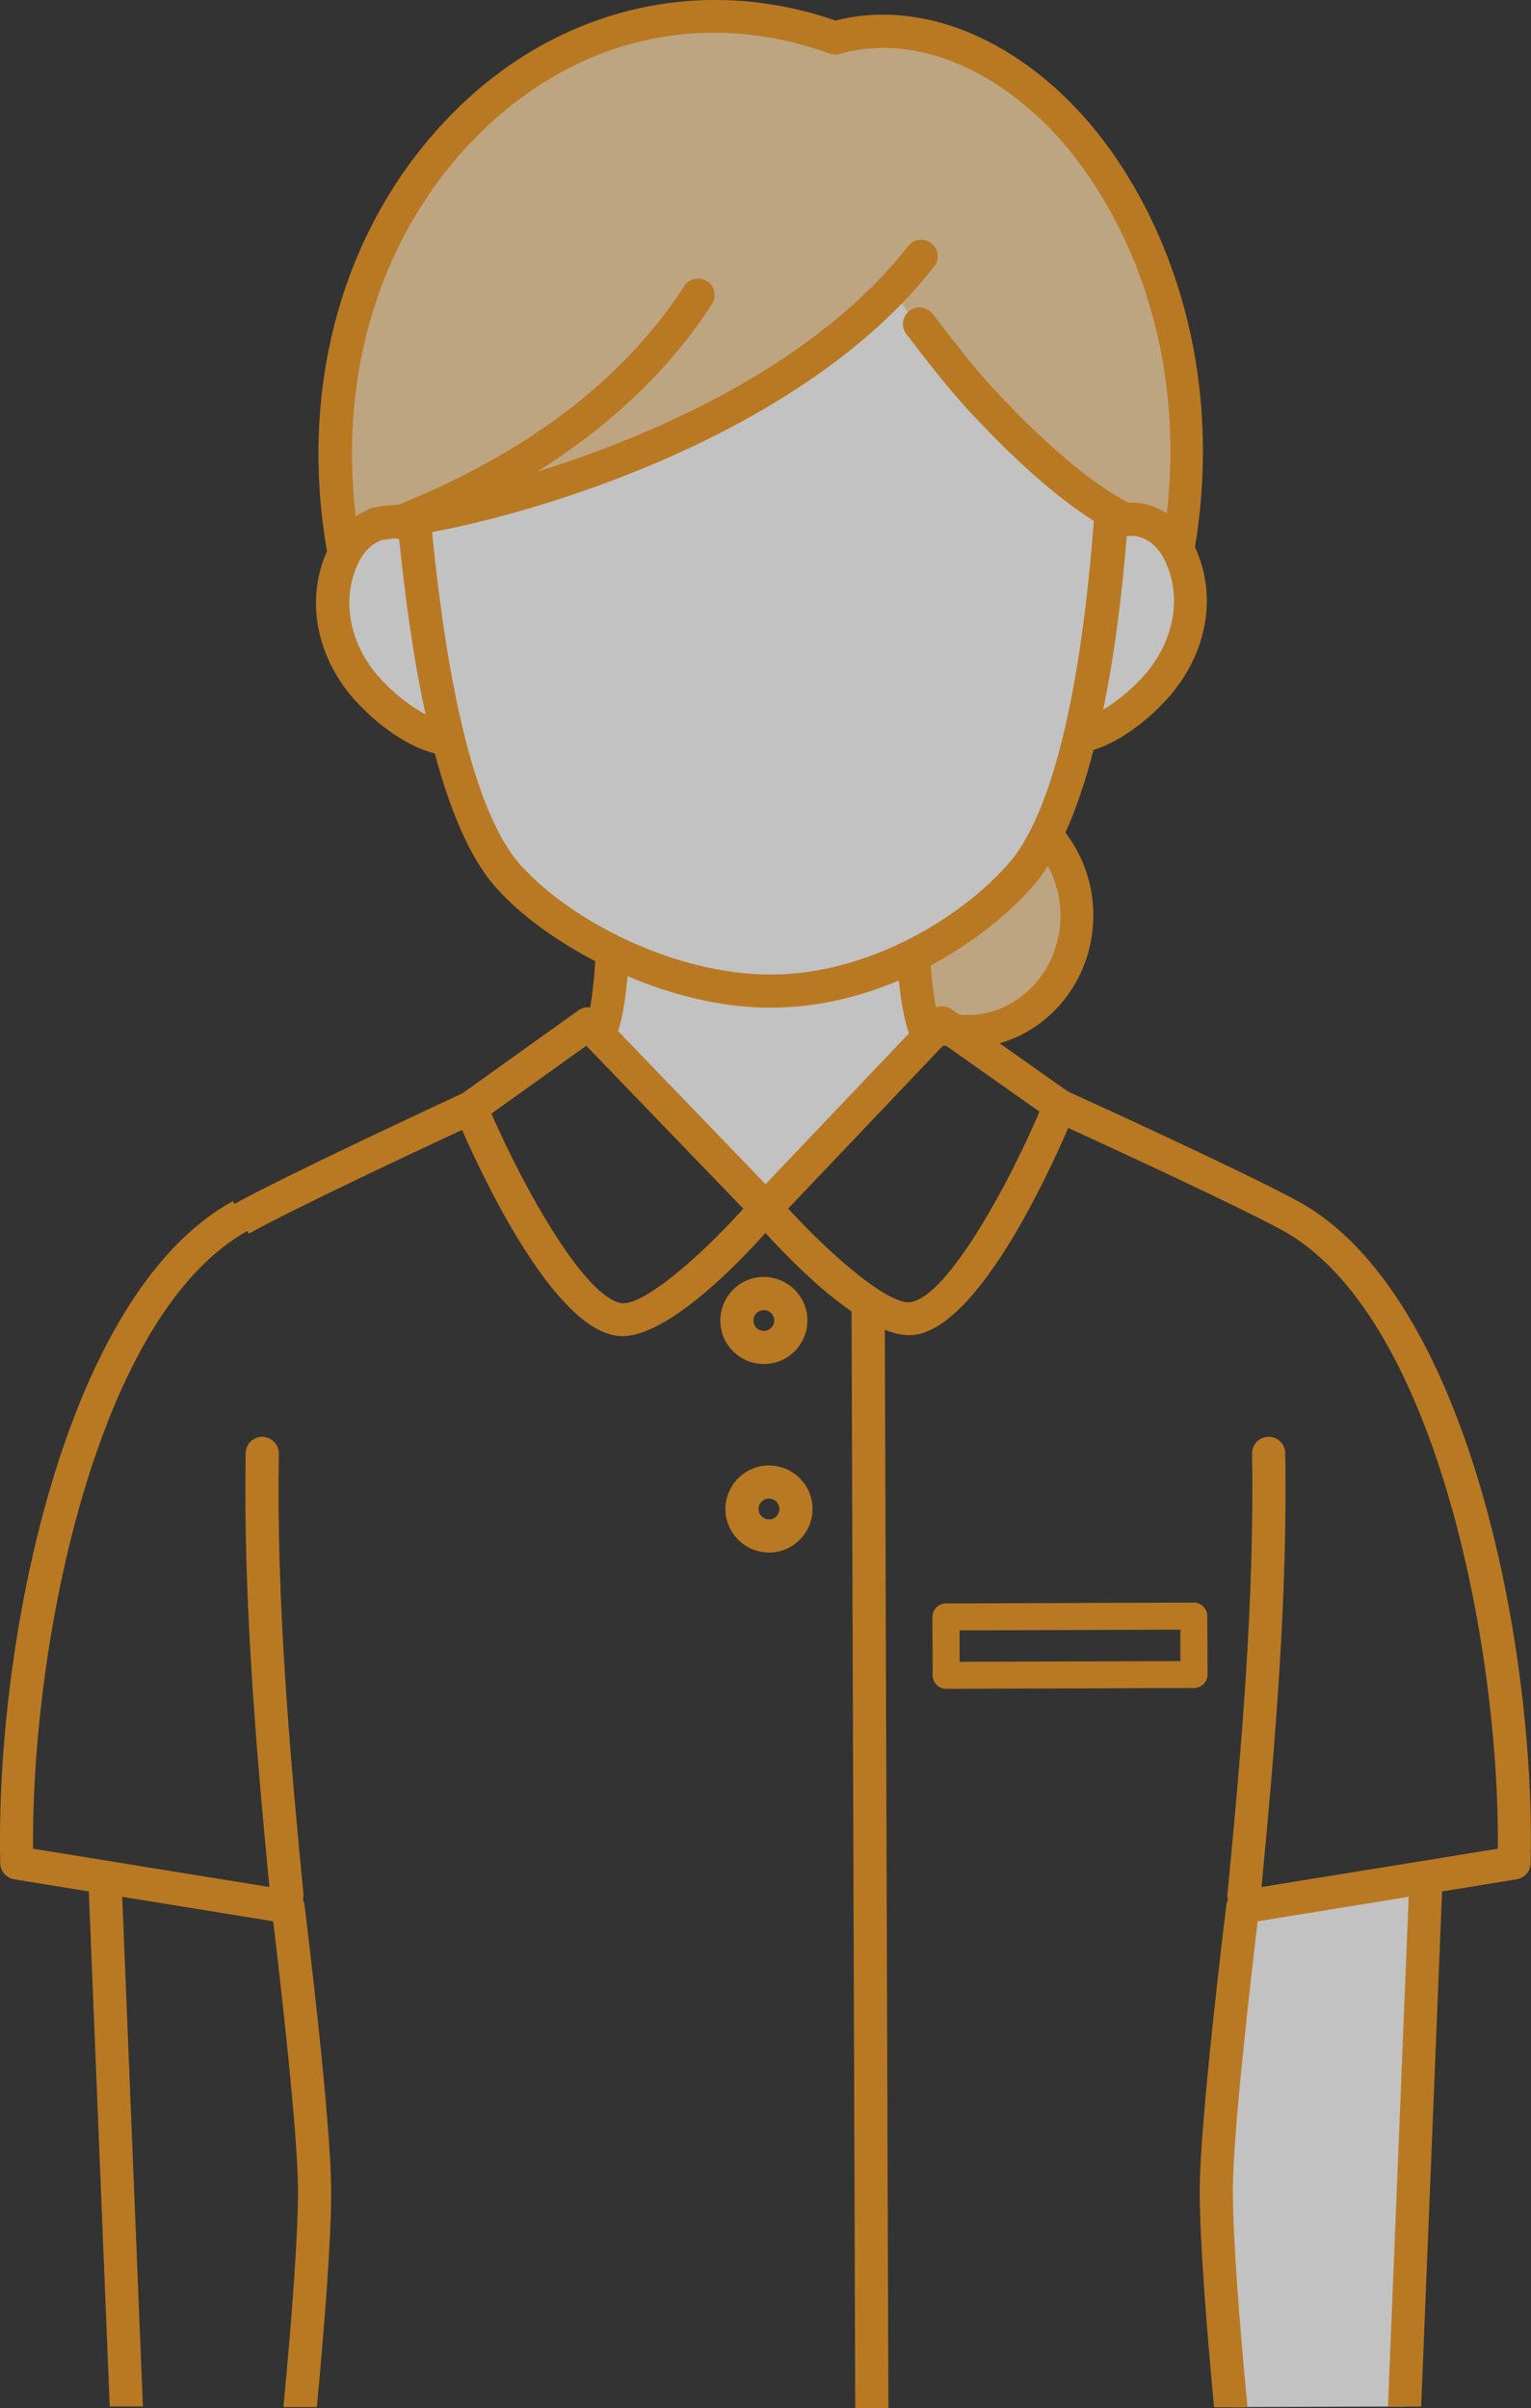
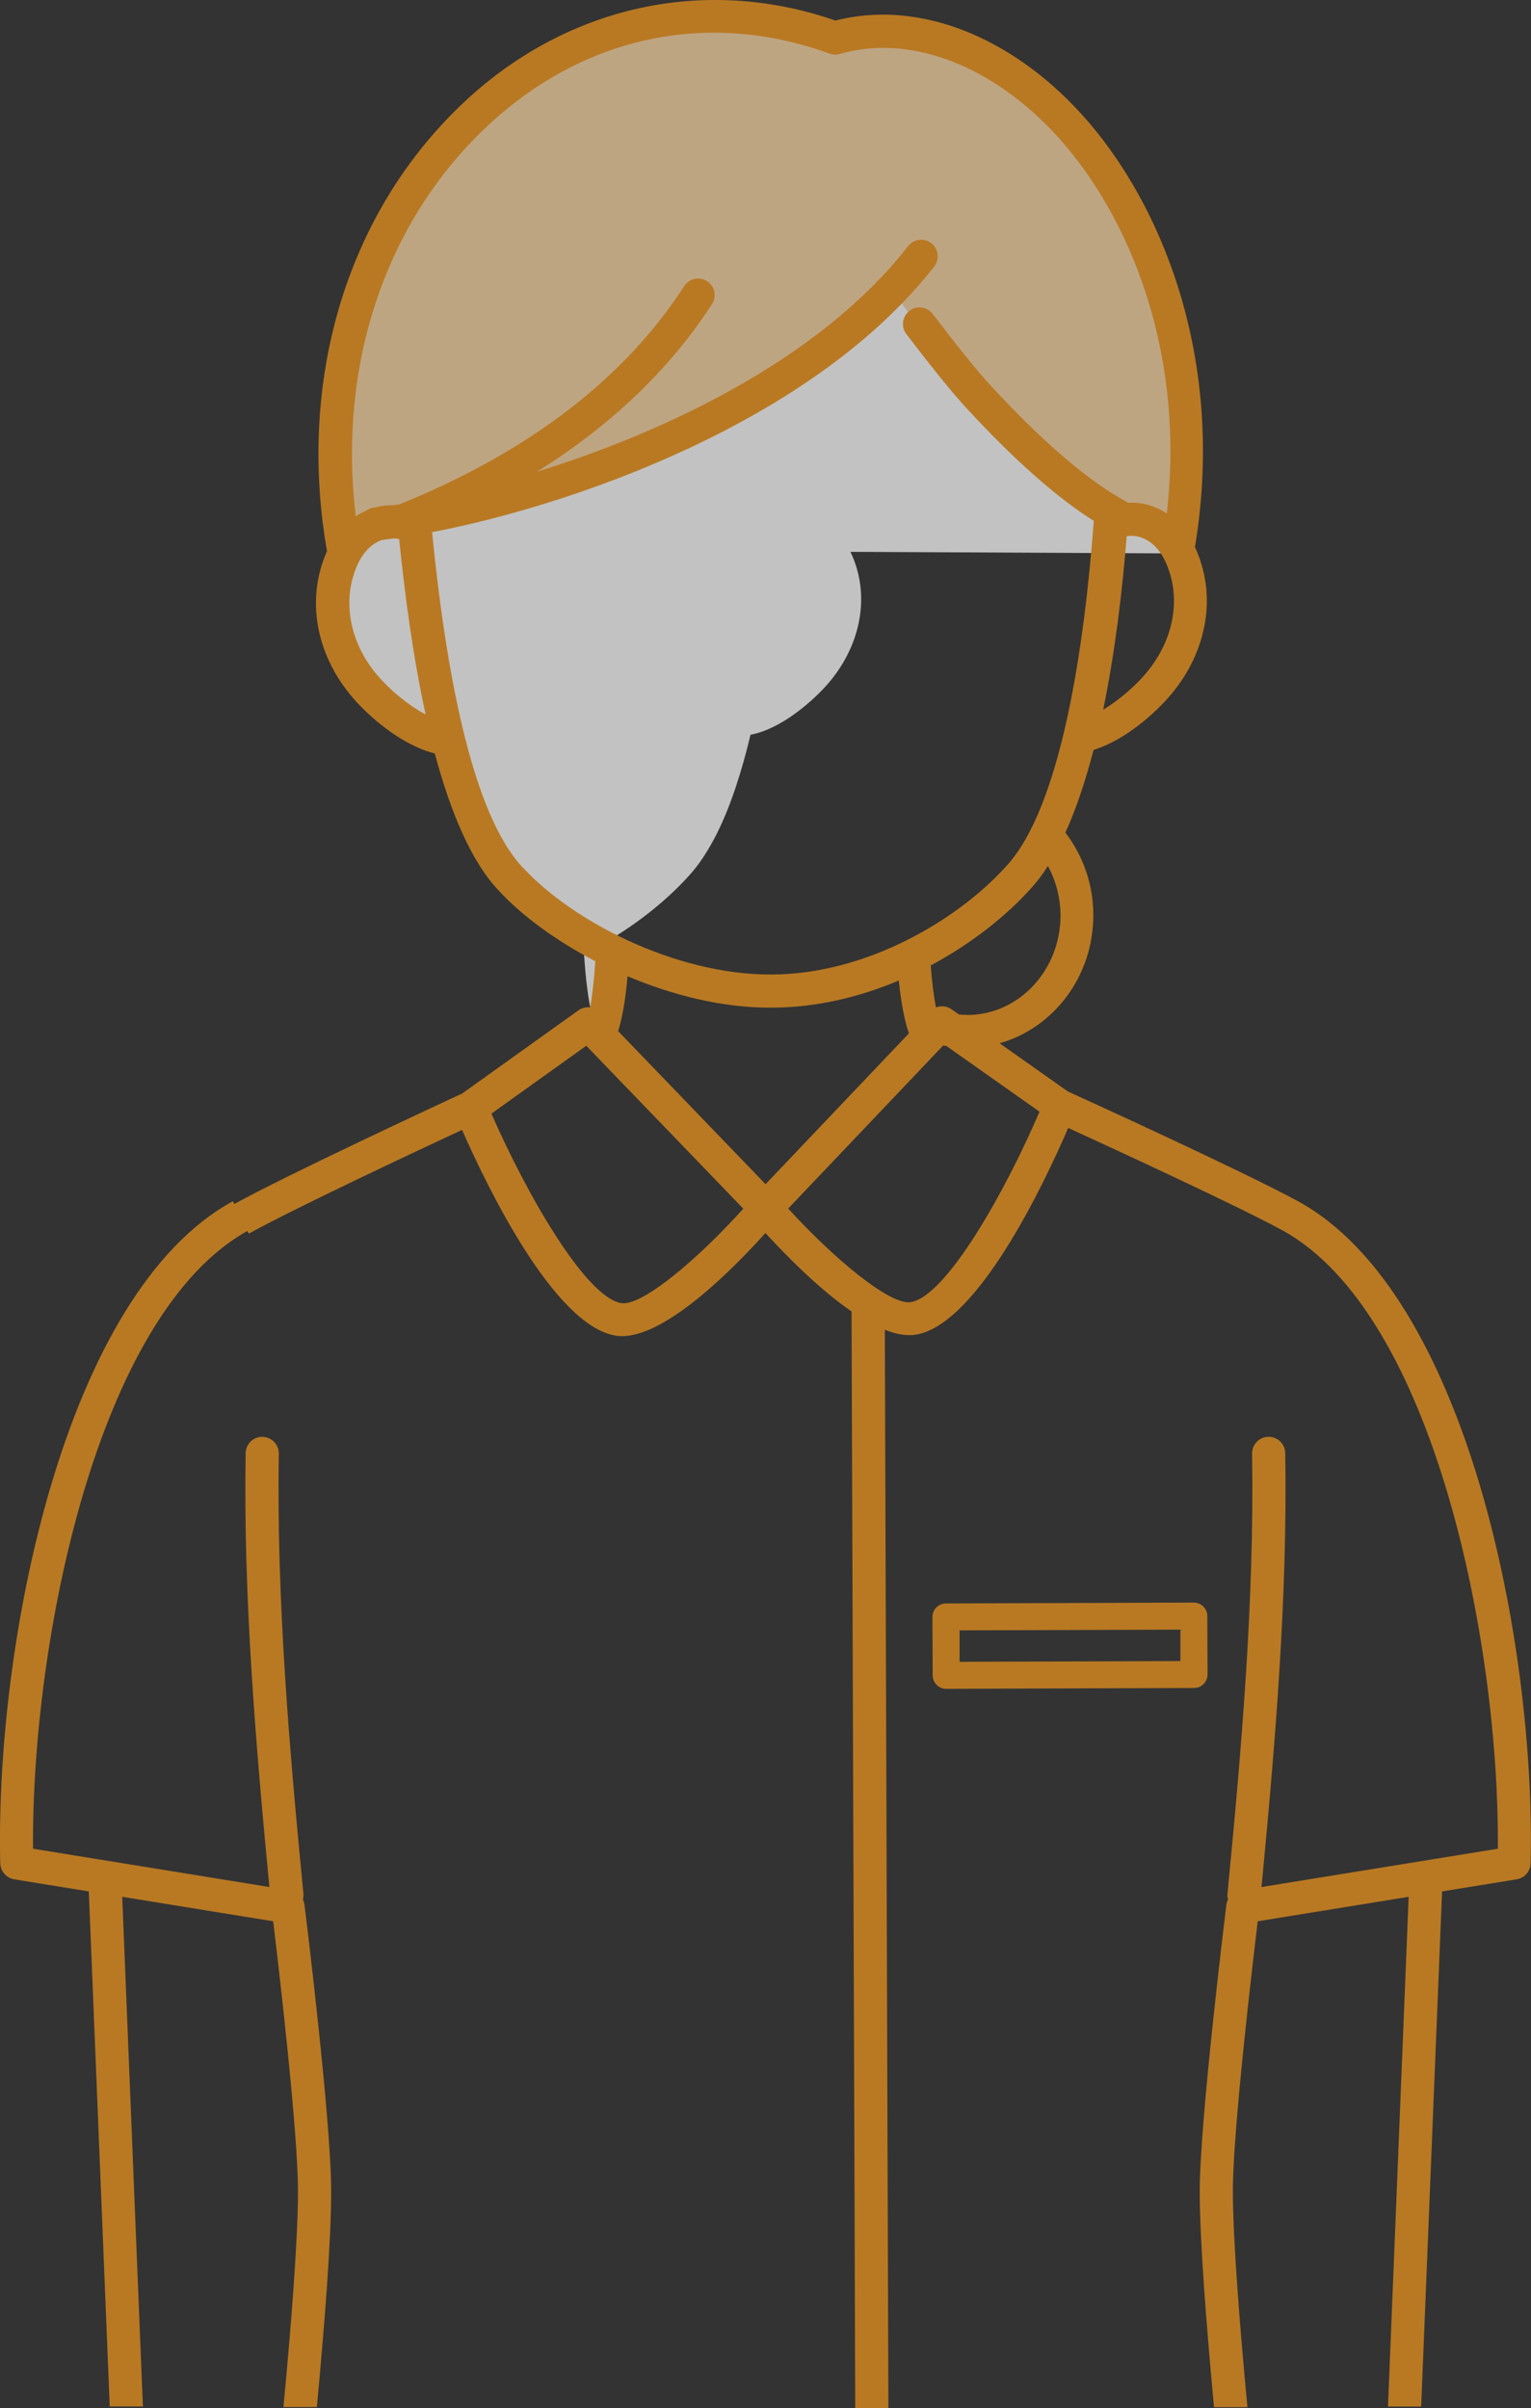
<svg xmlns="http://www.w3.org/2000/svg" id="_レイヤー_2" viewBox="0 0 125.15 196.86">
  <rect x="0" y="0" width="125.15" height="196.86" fill="#333333" stroke="none" />
  <defs>
    <style>.cls-1{opacity:.7;}.cls-2{fill:#fad5a4;}.cls-3{fill:#fff;}.cls-4{fill:#f2971b;}</style>
  </defs>
  <g id="_レイヤー_1-2">
    <g class="cls-1">
      <g>
-         <path class="cls-3" d="M100.62,196.76l14.21-.05,1.76-43.27-14.98,2.42s-2.15,17.37-2.17,23.2c0,3.88,.52,10.74,1.18,17.7h0Z" />
        <g>
-           <path class="cls-2" d="M74.65,78.1c.12,1.98,.34,3.97,.74,5.38,1.13,.53,2.37,.83,3.68,.82,4.96-.02,8.98-4.28,8.96-9.52,0-2.54-.96-4.83-2.51-6.53-.68,1.38-1.44,2.56-2.3,3.47-2.05,2.28-5.04,4.61-8.57,6.38Z" />
          <path class="cls-2" d="M33.87,43.06c-.02-.26-.05-.52-.07-.78,2.64-.42,6.23-1.54,6.56-1.64,6.31-1.91,12.7-3.79,18.66-6.65,5.11-2.45,9.72-6.24,13.85-10.46,1.32,2.09,3.62,5.11,7.58,9.41,4.92,5.34,8.29,7.68,10.36,8.7-.03,.38-.05,.77-.08,1.17,2.29-.97,4.42,.08,5.55,2.16C100.86,18.88,82.77-1.08,68.23,3.1,44.95-5.34,23.05,17.6,28.14,45.25c1.13-2.18,3.35-3.28,5.74-2.2Z" />
-           <path class="cls-3" d="M96.44,45.24c-.05-.1-.1-.19-.15-.28-1.13-2.08-3.26-3.13-5.55-2.16,.03-.39,.06-.78,.08-1.17-2.07-1.02-5.44-3.35-10.36-8.7-3.96-4.31-6.26-7.32-7.58-9.41-4.13,4.22-8.74,8.01-13.85,10.46-5.96,2.85-12.35,4.74-18.66,6.65-.34,.1-3.93,1.22-6.56,1.64,.02,.26,.05,.52,.07,.78-2.38-1.09-4.6,.02-5.74,2.2-.04,.07-.08,.14-.11,.22-1.65,3.5-.82,7.55,1.8,10.63,1.32,1.55,4.2,4.04,6.79,4.31,1.22,4.86,2.88,9.06,5.13,11.45,1.91,2.09,4.86,4.22,8.31,5.91-.13,2.67-.43,5.45-1.09,6.85l13.61,14.13,13.31-14c-.19-.33-.35-.77-.49-1.27-.39-1.41-.61-3.4-.74-5.38,3.53-1.76,6.52-4.1,8.57-6.38,.85-.92,1.61-2.1,2.3-3.47,1.12-2.25,2.02-5.03,2.74-8.06,2.5-.45,5.19-2.81,6.45-4.31,2.59-3.09,3.39-7.15,1.72-10.64Z" />
+           <path class="cls-3" d="M96.44,45.24c-.05-.1-.1-.19-.15-.28-1.13-2.08-3.26-3.13-5.55-2.16,.03-.39,.06-.78,.08-1.17-2.07-1.02-5.44-3.35-10.36-8.7-3.96-4.31-6.26-7.32-7.58-9.41-4.13,4.22-8.74,8.01-13.85,10.46-5.96,2.85-12.35,4.74-18.66,6.65-.34,.1-3.93,1.22-6.56,1.64,.02,.26,.05,.52,.07,.78-2.38-1.09-4.6,.02-5.74,2.2-.04,.07-.08,.14-.11,.22-1.65,3.5-.82,7.55,1.8,10.63,1.32,1.55,4.2,4.04,6.79,4.31,1.22,4.86,2.88,9.06,5.13,11.45,1.91,2.09,4.86,4.22,8.31,5.91-.13,2.67-.43,5.45-1.09,6.85c-.19-.33-.35-.77-.49-1.27-.39-1.41-.61-3.4-.74-5.38,3.53-1.76,6.52-4.1,8.57-6.38,.85-.92,1.61-2.1,2.3-3.47,1.12-2.25,2.02-5.03,2.74-8.06,2.5-.45,5.19-2.81,6.45-4.31,2.59-3.09,3.39-7.15,1.72-10.64Z" />
        </g>
        <g>
          <path class="cls-4" d="M20.34,100.84c3.71-2.06,13.86-6.82,17.43-8.48,1.98,4.5,7.51,16.02,12.57,16.82,.17,.03,.34,.04,.52,.04,3.63-.01,9.05-5.47,11.71-8.43,1.66,1.81,4.36,4.57,7.04,6.41l.3,89.65h2.71s-.29-88.15-.29-88.15c.71,.28,1.39,.44,2.01,.44,.18,0,.35-.01,.52-.04,5.06-.83,10.51-12.39,12.46-16.9,3.58,1.64,13.76,6.33,17.49,8.36,12.4,6.77,17.77,33.71,17.63,50.56l-19.32,3.13c1.1-11.5,2.14-23.66,1.94-35.47-.01-.75-.63-1.35-1.38-1.33-.75,.01-1.34,.63-1.33,1.38,.2,11.94-.88,24.31-2.01,35.96-.02,.17,0,.33,.04,.48-.07,.13-.11,.28-.13,.44-.09,.71-2.16,17.52-2.18,23.36,0,3.93,.52,10.76,1.17,17.7h2.73c-.66-6.98-1.19-13.85-1.19-17.7,0-4.88,1.58-18.24,2.03-22.02l12.34-2-1.69,41.67h2.71s1.71-42.11,1.71-42.11l6.1-.99c.64-.1,1.12-.65,1.14-1.31,.42-17.93-5.2-46.58-19.02-54.12-4.44-2.42-17.35-8.31-18.81-8.97l-5.58-3.94c4.42-1.25,7.68-5.48,7.66-10.5,0-2.54-.87-4.87-2.28-6.72,.9-1.98,1.66-4.29,2.3-6.76,2.64-.82,5.11-3.07,6.35-4.55,3-3.58,3.74-8.18,1.94-12.02,2.66-16.09-3.24-29.18-9.89-36.06C81.96,2.63,74.7,.04,68.29,1.68c-10.78-3.74-22.21-1.16-30.65,6.95-9.4,9.03-13.33,22.56-10.91,36.43-1.72,3.83-.95,8.38,2.06,11.92,1.31,1.54,3.97,3.91,6.75,4.61,1.26,4.69,2.94,8.79,5.21,11.19,1.85,2.02,4.64,4.09,7.91,5.79-.09,1.42-.23,2.73-.42,3.78-.33-.04-.67,.03-.96,.24l-9.49,6.79c-1.46,.68-14.33,6.65-18.75,9.1m31.49-14.19c.38-1.22,.62-2.81,.77-4.49,3.68,1.56,7.78,2.59,11.77,2.57,3.73-.01,7.26-.89,10.4-2.22,.17,1.64,.43,3.17,.83,4.32l-11.72,12.33-12.05-12.51Zm34.44,6.59c-2.78,6.49-7.6,15.08-10.52,15.56-1.7,.28-6.33-3.6-10.02-7.65l12.67-13.33c.09,.02,.17,.03,.26,.04l7.61,5.37Zm-5.89-7.92c-.23,0-.46-.01-.69-.03l-.61-.43c-.38-.27-.86-.31-1.27-.15-.19-.95-.33-2.14-.43-3.43,3.42-1.83,6.24-4.13,8.15-6.25,.51-.54,.98-1.18,1.43-1.88,.64,1.18,1.02,2.55,1.03,4.02,.01,4.49-3.4,8.15-7.61,8.16Zm14.61-27.94c-.82,.98-2.15,2.18-3.51,2.99,.96-4.65,1.56-9.65,1.92-14.18,.12-.02,.24-.03,.36-.03,.2,0,.4,.02,.6,.07,.88,.21,1.68,.93,2.17,1.97,1.38,2.89,.79,6.4-1.54,9.18Zm-62.82,.21c-2.35-2.76-2.96-6.28-1.6-9.17,.45-.96,1.15-1.64,1.95-1.92,.33-.04,.67-.08,1.03-.13,.12,.01,.25,.03,.38,.06,.45,4.46,1.12,9.57,2.16,14.33-1.5-.79-3.01-2.1-3.91-3.17Zm11.88,15.71c-3.5-3.71-5.99-12.94-7.43-27.44,11.45-2.19,31.11-8.98,41.05-21.72,.46-.59,.35-1.44-.24-1.9-.59-.46-1.44-.35-1.9,.24-7.2,9.24-19.85,15.19-30.33,18.44,6.05-3.79,10.85-8.37,14.3-13.7,.41-.63,.23-1.47-.4-1.87-.63-.41-1.47-.23-1.87,.4-4.88,7.54-12.67,13.52-23.14,17.78-.03,.01-.06,.03-.09,.05-.19,.03-.38,.05-.56,.08-.46-.01-.91,.04-1.36,.15-.04,0-.07,.02-.1,.03-.02,0-.05,0-.08,0-.25,.02-.47,.12-.66,.26-.3,.13-.59,.29-.86,.47-1.45-12.13,2.26-23.74,10.46-31.62,7.9-7.59,18.2-9.86,28.26-6.21,.27,.1,.56,.11,.84,.03,5.53-1.59,11.98,.71,17.25,6.16,5.86,6.07,11.09,17.37,9.49,31.4-.52-.34-1.08-.59-1.67-.74-.49-.12-.99-.16-1.49-.13-.05-.03-.09-.07-.15-.1-2.11-1.12-5.74-3.68-11.08-9.47-1.3-1.41-3.05-3.65-4.75-5.87-.45-.59-1.31-.71-1.9-.25-.59,.46-.71,1.31-.25,1.9,1.74,2.27,3.54,4.57,4.91,6.05,3.89,4.22,7.38,7.31,10.41,9.22-.76,10.21-2.66,23.39-7.17,28.24-3.95,4.38-11.41,8.82-19.17,8.84-7.98,.03-16.41-4.47-20.31-8.73Zm5.17,14.54l12.84,13.32c-3.66,4.07-8.26,7.99-9.97,7.72-2.92-.46-7.8-9.02-10.62-15.49l7.76-5.55Z" />
          <path class="cls-4" d="M97.58,131l-20.26,.07c-.61,0-1.1,.5-1.1,1.11l.02,4.77c0,.61,.5,1.1,1.11,1.1l20.26-.07c.61,0,1.1-.5,1.1-1.11l-.02-4.77c0-.61-.5-1.1-1.11-1.1Zm-1.09,4.78l-18.05,.06v-2.57s18.05-.06,18.05-.06v2.57Z" />
-           <path class="cls-4" d="M62.45,111.5c1.96,0,3.55-1.61,3.55-3.57,0-1.96-1.61-3.55-3.57-3.55-1.96,0-3.55,1.61-3.55,3.57s1.61,3.55,3.57,3.55Zm-.01-4.41c.47,0,.85,.38,.85,.85s-.38,.85-.85,.85-.85-.38-.85-.85,.38-.85,.85-.85Z" />
-           <path class="cls-4" d="M62.85,119.79c-1.96,0-3.55,1.61-3.55,3.57,0,1.96,1.61,3.55,3.57,3.55,1.96,0,3.55-1.61,3.55-3.57s-1.61-3.55-3.57-3.55Zm.01,4.41c-.47,0-.85-.38-.85-.85s.38-.85,.85-.85,.85,.38,.85,.85-.38,.85-.85,.85Z" />
        </g>
      </g>
      <path class="cls-4" d="M19.04,98.19C5.22,105.73-.4,134.38,.02,152.31c.02,.65,.49,1.2,1.14,1.31l6.1,.99,1.71,42.1h2.71s-1.69-41.66-1.69-41.66l12.34,2c.46,3.78,2.02,17.15,2.03,22.02,0,3.85-.53,10.72-1.19,17.69h2.73c.65-6.93,1.18-13.76,1.17-17.69-.01-5.84-2.09-22.65-2.18-23.36-.02-.16-.07-.3-.13-.44,.04-.15,.06-.31,.04-.48-1.13-11.65-2.21-24.02-2.01-35.96,.01-.75-.58-1.36-1.33-1.38-.75-.02-1.36,.58-1.38,1.33-.2,11.81,.84,23.98,1.94,35.47l-19.32-3.13c-.14-16.85,5.23-43.79,17.63-50.56l-1.3-2.38Z" />
    </g>
  </g>
</svg>